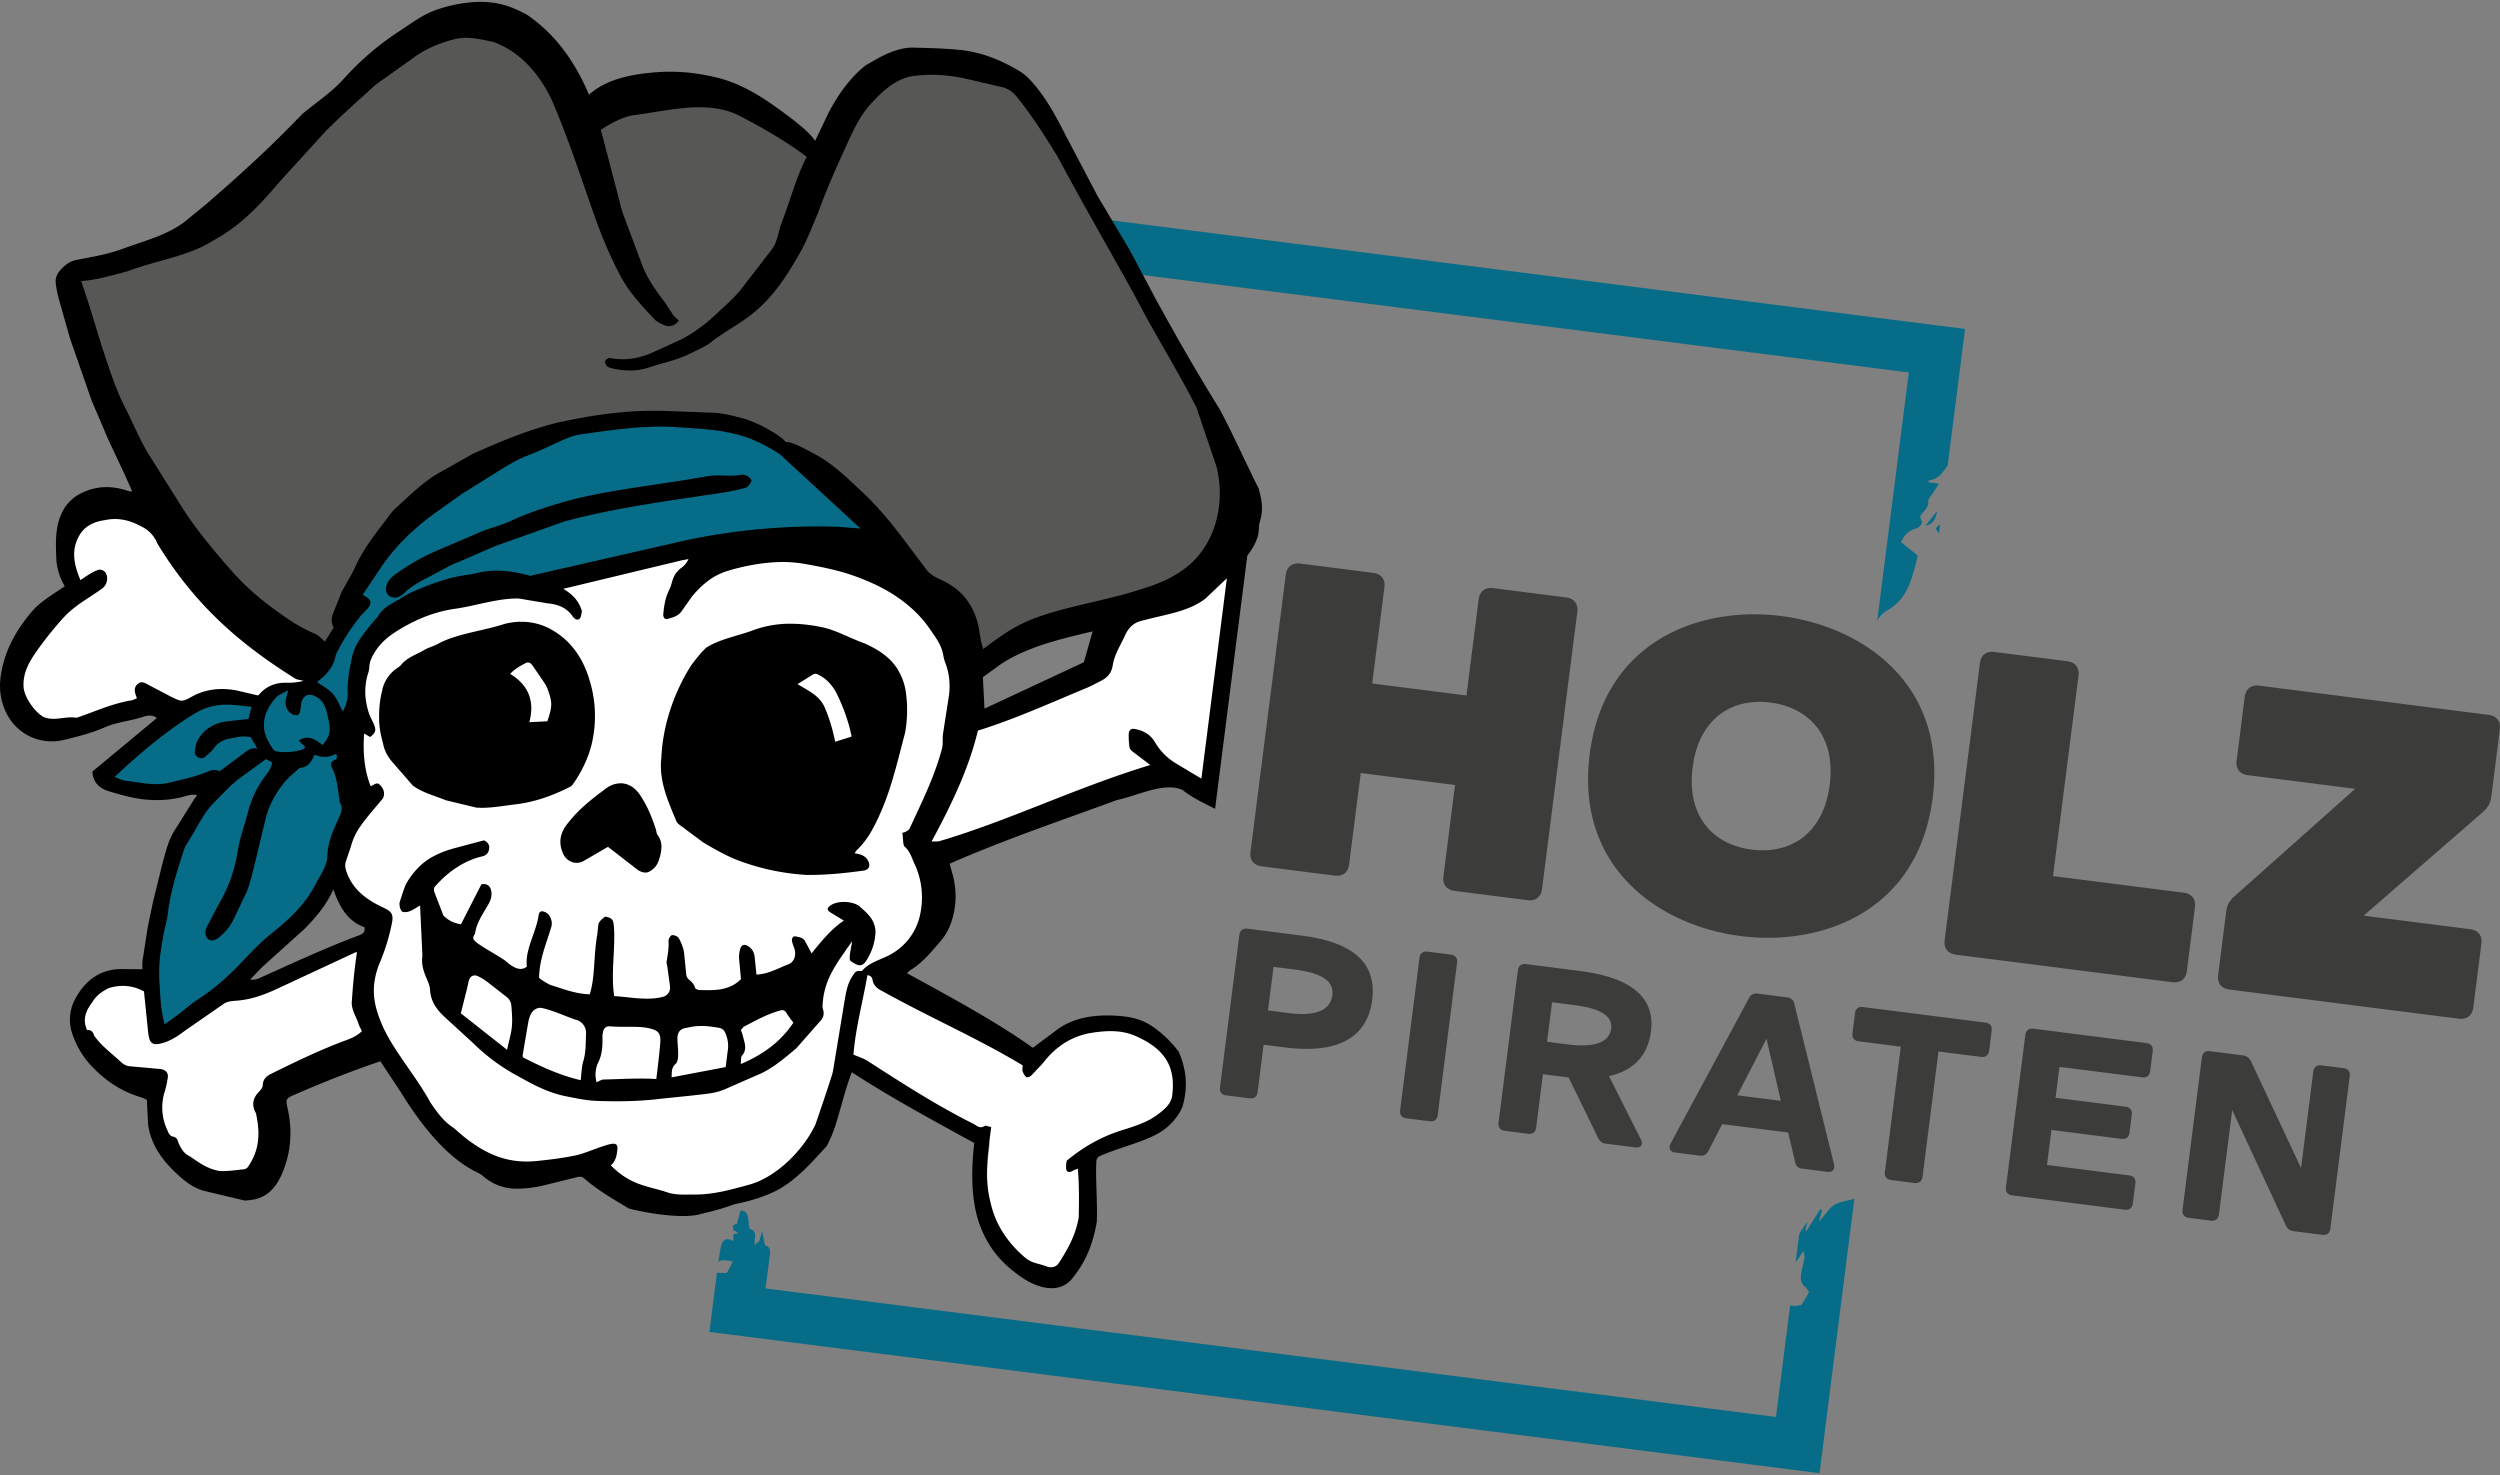
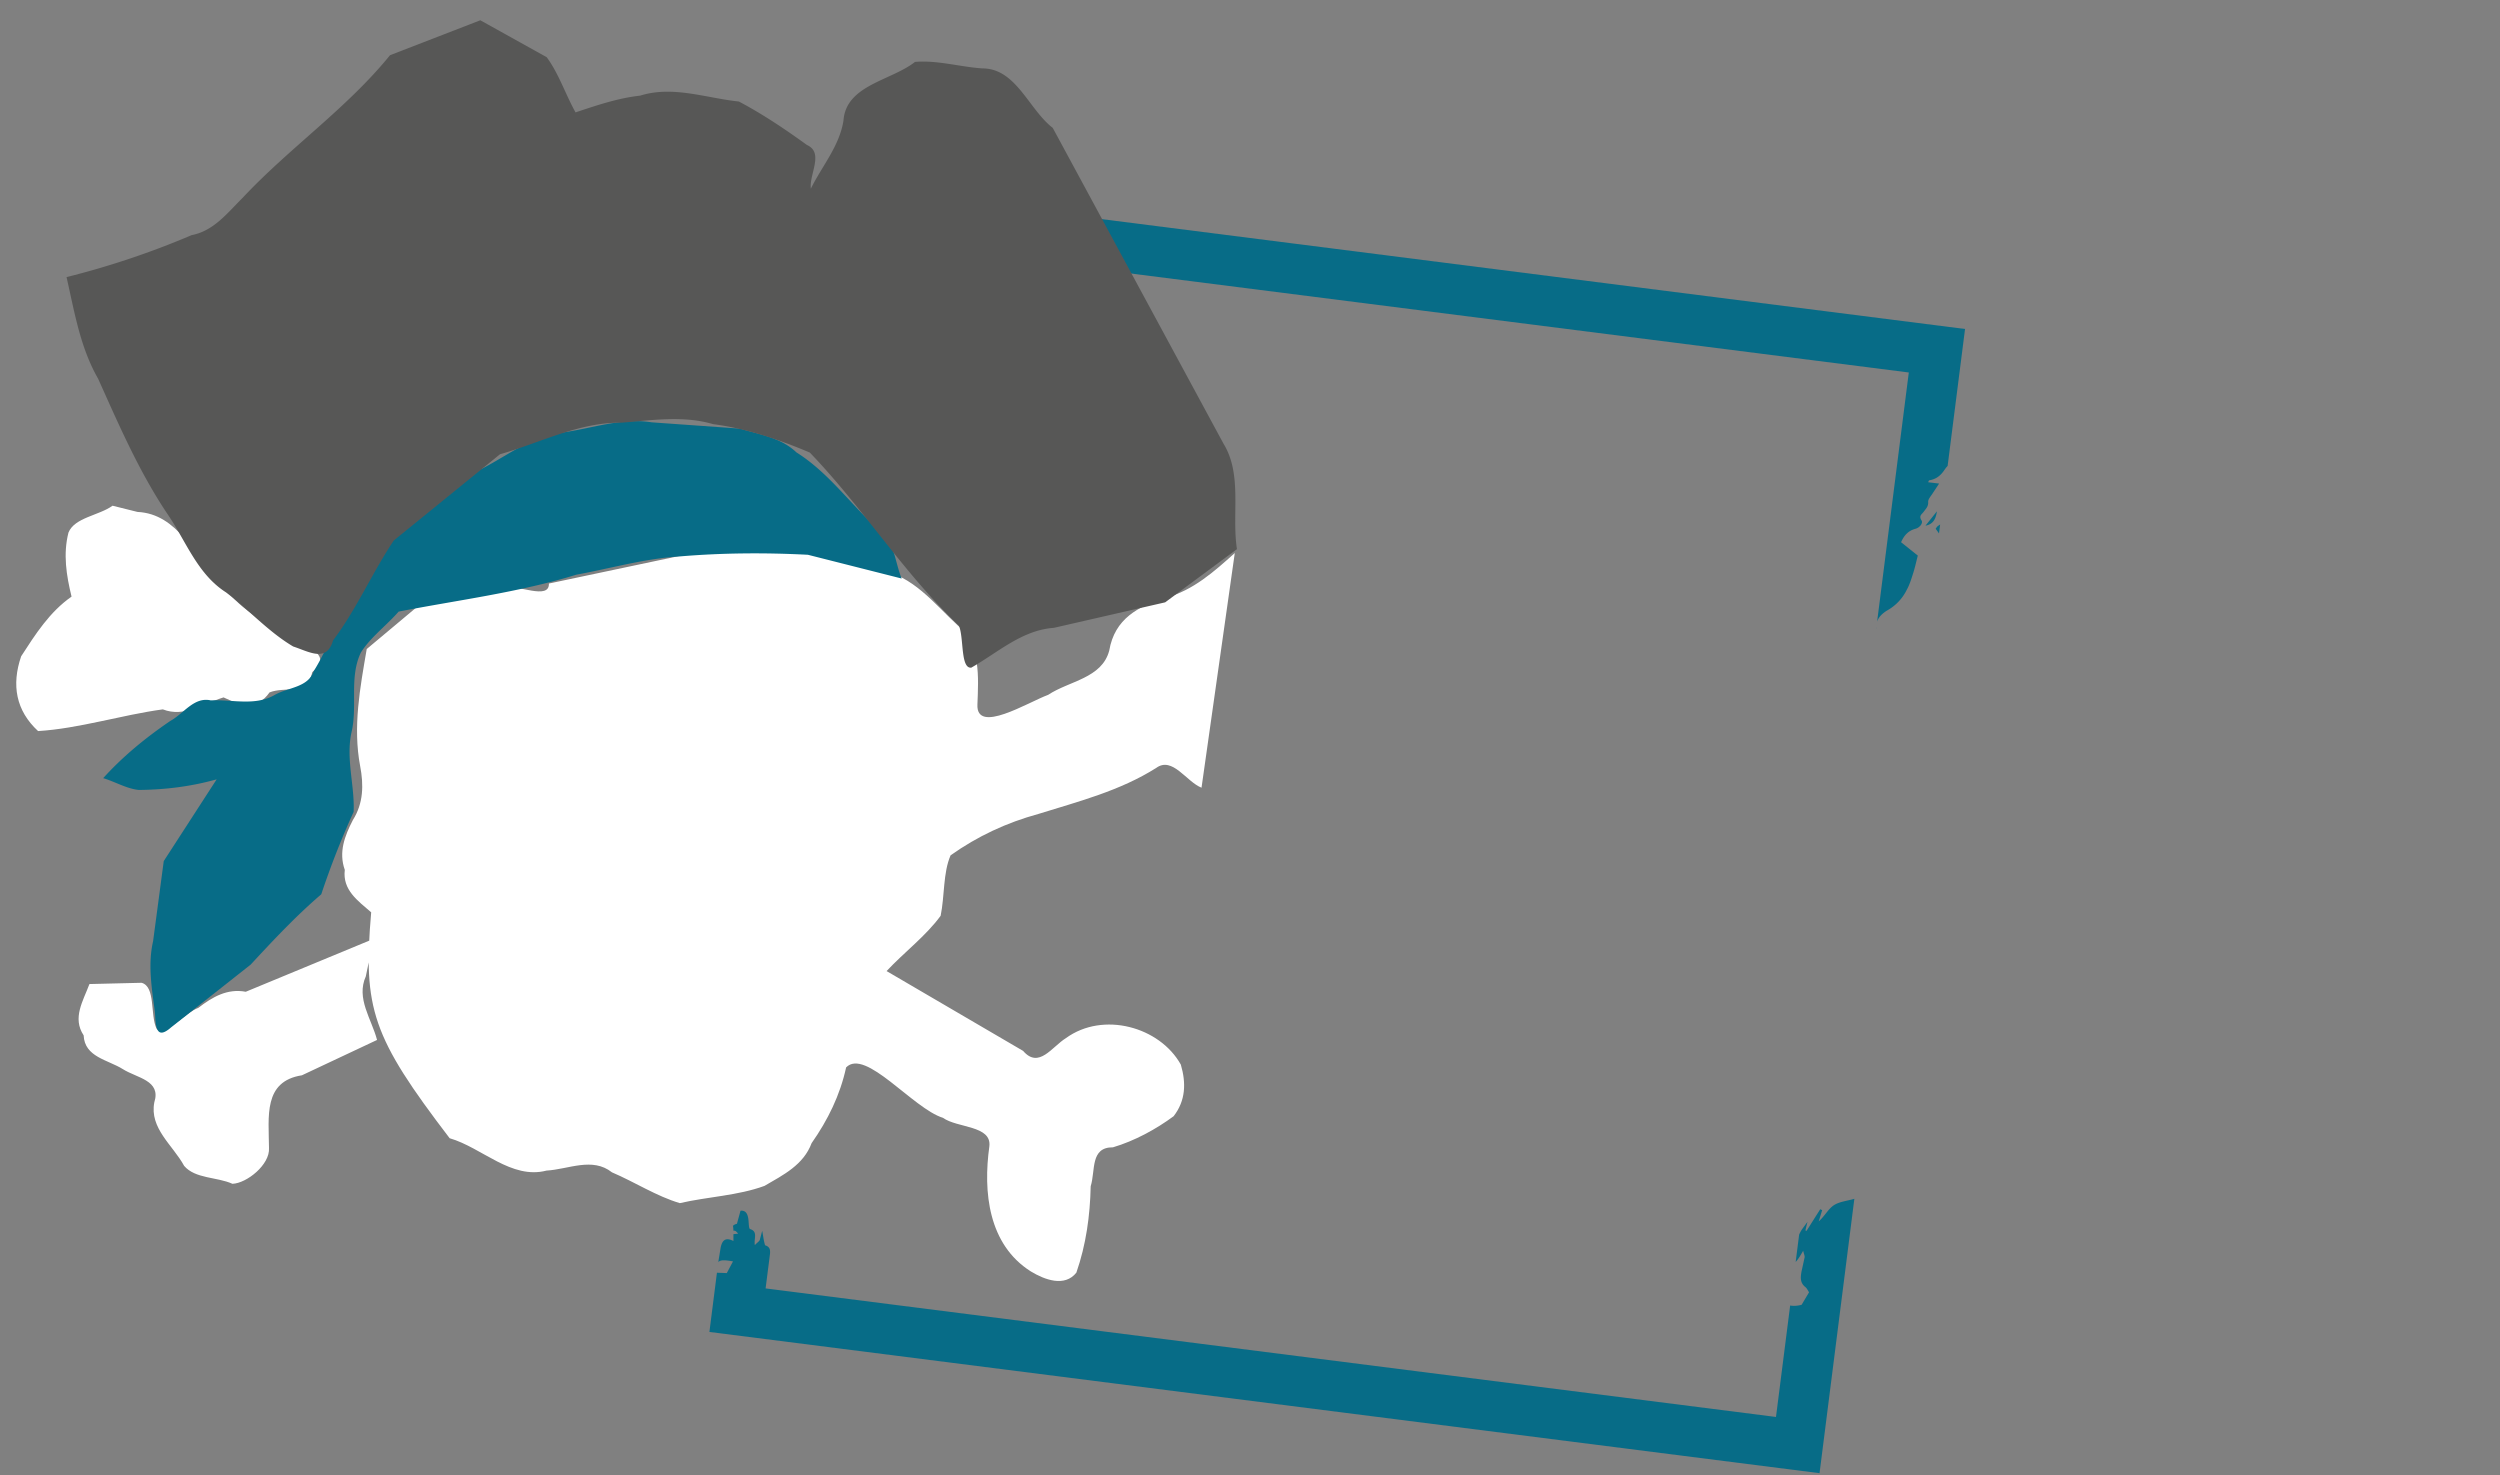
<svg xmlns="http://www.w3.org/2000/svg" viewBox="0 0 300 177">
  <rect x="0" y="0" width="300" height="177" fill="#808080" stroke="none" />
  <path d="m102.584 22.526 5.223 6.747 121.249 15.425-3.802 29.897c.189-.59.661-.994 1.168-1.319a5.707 5.707 0 0 0 2.396-2.513c.348-.624.556-1.334.775-2.018s.363-1.383.544-2.075l-2.007-1.603c.382-.877.907-1.395 1.731-1.614.506-.136.93-.68.726-.998-.367-.571.034-.733.253-1.039.249-.355.578-.624.54-1.179-.023-.348.355-.729.571-1.085l.741-1.123-1.312-.159c.057-.117.079-.219.113-.227.832-.136 1.38-.552 1.867-1.289a3.31 3.31 0 0 1 .355-.442l2.09-16.434zm129.848 38.832-1.376 1.723c.971-.174 1.251-.884 1.376-1.723zm.386 1.58-.215.144c-.174.106-.28.321-.321.367l.397.559zm-10.296 80.921c-.941.268-1.852.348-2.502.798s-1.073 1.3-1.769 1.905l.408-1.342-.231-.113-1.644 2.6-.136-.057.249-1.028-.684.937c-.121.197-.227.393-.317.597l-.416 3.281c.386-.412.673-.964.9-1.342.098.412.204.612.174.79l-.367 1.674c-.121.68-.212 1.361.45 1.882.197.155.302.42.45.631l-.892 1.504c-.51.132-.96.159-1.376.087l-1.701 13.372-121.246-15.425.522-4.097c.042-.476.042-.884-.586-1.081-.166-.548-.238-1.191-.344-1.735l-.287 1.085c-.06.174-.276.299-.597.627-.136-.797.404-1.618-.571-1.924-.166-.053-.147-.733-.197-1.126-.079-.677-.314-1.145-.952-1.07l-.427 1.565c-.227.053-.374.136-.476.246a4.22 4.22 0 0 1 .053.59c.181-.053.367.076.559.355l-.559.053v.824c-1.002-.518-1.368-.015-1.535.809l-.28 1.72c.253-.276.779-.261 1.765-.083l-.745 1.402-1.183-.042-.903 7.106 133.216 16.948zm2.646-68.623-.03.231c.019-.06.03-.121.026-.181" fill="#076c87" />
-   <path d="M155.691 67.616c-.786.023-1.289.514-1.402 1.376l-4.226 33.211c-.129.986.37 1.629 1.357 1.758l8.723 1.111c.986.125 1.625-.37 1.754-1.361l1.395-10.949 11.312 1.44-1.391 10.949c-.125.986.378 1.629 1.361 1.758l8.716 1.111c.986.125 1.633-.37 1.758-1.361l4.226-33.215c.125-.986-.378-1.629-1.361-1.754l-8.716-1.111c-.986-.125-1.633.37-1.758 1.357l-1.466 11.52-11.312-1.436 1.466-11.52c.129-.986-.37-1.629-1.357-1.758l-8.72-1.111a2.306 2.306 0 0 0-.355-.019zm54.392 6.104c-8.682.147-17.787 4.759-19.317 16.789-1.75 13.75 8.508 20.595 18.108 21.816 9.649 1.228 21.298-2.827 23.048-16.581s-8.512-20.591-18.165-21.82c-1.198-.151-2.43-.223-3.674-.204zm28.906 4.494c-.782.023-1.293.514-1.402 1.376l-4.226 33.215c-.125.986.374 1.633 1.357 1.758l25.951 3.3c.986.125 1.633-.374 1.758-1.361l.968-7.627c.125-.986-.378-1.629-1.361-1.754l-15.674-1.992 3.058-24.027c.125-.986-.374-1.633-1.357-1.758l-8.72-1.107a2.268 2.268 0 0 0-.351-.019zm31.779 4.044c-.782.023-1.289.514-1.402 1.376l-.971 7.631c-.125.986.374 1.629 1.357 1.754l12.87 1.64-14.51 12.919a2.721 2.721 0 0 0-.971 1.829l-.964 7.578c-.125.986.37 1.629 1.357 1.758l27.504 3.5c.986.125 1.633-.374 1.758-1.361l.971-7.627c.125-.986-.378-1.629-1.361-1.754l-12.767-1.621 14.347-12.469c.601-.556.873-1.047.971-1.829l1.024-8.043c.125-.986-.374-1.629-1.361-1.758l-27.504-3.5a2.268 2.268 0 0 0-.351-.019zm-60.043 1.973a10.016 10.016 0 0 1 1.708.076c4.724.601 7.873 4.059 7.132 9.872s-4.653 8.372-9.373 7.771c-4.672-.593-7.816-4.052-7.075-9.865.646-5.087 3.723-7.68 7.608-7.85zm-61.229 27.202c-.431.015-.707.283-.771.76l-2.328 18.286c-.068.544.208.9.748.968l2.801.355c.54.068.896-.204.968-.748l.722-5.688 2.513.321c5.401.688 9.85-.491 10.515-5.719.65-5.114-3.368-7.049-8.542-7.707l-6.433-.82a1.247 1.247 0 0 0-.197-.011zm21.615 2.752c-.431.015-.711.283-.771.76l-2.324 18.286c-.068.544.204.896.745.964l2.801.359c.544.068.896-.204.964-.748l2.324-18.286c.068-.544-.204-.9-.745-.968l-2.801-.355a1.247 1.247 0 0 0-.197-.011zm11.807 1.501c-.431.011-.711.283-.771.76l-2.324 18.286c-.068.544.204.896.748.964l2.801.359c.544.068.9-.204.968-.748l.813-6.403 3.084.393 3.545 7.276a1.16 1.16 0 0 0 .96.673l3.458.438c.688.087 1.028-.302.703-.956l-3.825-7.601c2.691-.586 4.634-2.2 5.038-5.371.609-4.774-3.572-6.611-8.572-7.245l-6.433-.82a1.64 1.64 0 0 0-.193-.011zm-30.093.336l2.513.321c2.604.333 4.8 1.077 4.547 3.077-.238 1.856-2.067 2.551-5.208 2.151l-2.517-.321zm57.926 3.198c-.393-.004-.677.166-.884.575l-9.389 17.42c-.302.571-.068 1.009.559 1.089l2.884.367c.484.06.854-.095 1.089-.559l1.655-3.216 7.914 1.005.832 3.53a.93.93 0 0 0 .884.809l2.975.378c.627.079.964-.283.813-.911l-4.755-19.215a.93.93 0 0 0-.884-.809l-3.515-.45a1.512 1.512 0 0 0-.178-.011zm-24.503 1.055l2.513.317c1.999.253 4.838.794 4.577 2.846-.212 1.659-2.037 2.298-5.178 1.897l-2.513-.321zm37.127.556c-.435.015-.711.283-.771.76l-.306 2.4c-.072.544.208.9.748.968l5.053.646-1.912 15.031c-.072.544.204.896.748.968l2.801.355c.544.072.9-.204.968-.748l1.912-15.031 5.114.65c.544.068.9-.204.968-.748l.306-2.4c.068-.544-.208-.9-.748-.968l-14.687-1.867a1.247 1.247 0 0 0-.197-.011zm20.436 2.6c-.431.015-.711.283-.771.76l-2.324 18.286c-.072.544.204.9.745.968l13.512 1.72c.544.068.9-.204.968-.748l.306-2.4c.072-.544-.204-.9-.748-.968l-9.857-1.255.533-4.199 8.402 1.07c.544.068.9-.208.968-.748l.272-2.143c.068-.54-.208-.9-.748-.968l-8.402-1.07.472-3.712 9.918 1.259c.54.068.896-.204.964-.745l.306-2.4c.068-.544-.204-.896-.745-.968l-13.576-1.727a1.64 1.64 0 0 0-.193-.011zm-31.832 1.221l1.723 7.45-5.227-.665zm53.02 1.474c-.431.015-.711.283-.771.76l-2.324 18.286c-.072.544.204.896.745.964l2.657.34c.544.072.896-.204.968-.748l1.591-12.514 6.429 13.826c.208.435.499.643.956.703l3.428.438c.544.068.9-.204.968-.748l2.324-18.286c.068-.544-.204-.896-.748-.968l-2.657-.336c-.544-.068-.9.204-.968.748l-1.47 11.573-6.01-12.813c-.212-.404-.499-.646-.956-.707l-3.972-.503a1.247 1.247 0 0 0-.197-.011z" fill="#3c3c3b" />
  <path d="m131.287 32.432.03-.231c-.045.094-.038.163-.03.231m.378.212.03-.231c-.045.094-.038.163-.03.231" fill="#02726b" />
  <path d="m13.507 60.685c-1.618 1.179-4.558 1.41-5.291 3.224-.658 2.585-.253 5.136.37 7.684-2.634 1.841-4.331 4.509-6.047 7.162-1.183 3.455-.624 6.52 2.03 8.973 4.917-.299 10.016-1.931 14.971-2.604 2.578 1.013 4.883-.703 7.287-1.436 2.045.979 4.021 1.553 5.514-.597 1.871-.756 4.532.397 5.133-2.426 2.551-2.173-.658-2.933-2.37-4.059-3.228-1.863-6.637-3.545-8.678-6.849-3.114-3.009-5.068-8.092-9.929-8.326zm73.475 4.879-21.113 4.46c.072 2.037-3.817.091-5.439.423-3.541.129-6.966 1.723-10.458 2.442l-5.964 4.993c-.801 4.656-1.678 9.339-.79 14.049.435 2.268.393 4.467-.873 6.474-.983 1.909-1.727 3.851-.971 5.983-.291 2.404 1.55 3.689 3.167 5.091-1.002 11.581.132 14.948 9.415 27.107 3.889 1.13 7.404 4.985 11.622 3.885 2.653-.155 5.507-1.652 7.854.208 2.725 1.16 5.375 2.884 8.149 3.696 3.352-.775 6.958-.892 10.16-2.071 2.272-1.323 4.672-2.51 5.65-5.125 1.95-2.774 3.421-5.764 4.142-9.09 2.313-2.366 8.024 4.94 11.626 6.051 1.705 1.232 5.851.9 5.564 3.409-.767 5.496-.125 11.796 4.974 15.02 1.686 1.024 4.078 1.901 5.465.147 1.168-3.364 1.644-6.83 1.72-10.367.59-1.886-.079-4.694 2.672-4.672 2.604-.771 5.167-2.169 7.283-3.734 1.451-1.878 1.508-3.98.862-6.191-2.54-4.551-9.336-6.418-13.788-3.179-1.678 1.036-3.25 3.727-5.136 1.535l-16.385-9.581c2.094-2.245 4.732-4.222 6.486-6.637.488-2.358.283-5.167 1.194-7.253 3.216-2.287 6.739-3.927 10.541-4.966 4.849-1.508 9.793-2.778 14.128-5.518 1.958-1.432 3.625 1.659 5.443 2.37l3.991-28.162c-2.487 2.238-4.982 4.464-8.281 5.371-3.303 1.013-6.138 2.521-6.784 6.338-.881 3.33-4.793 3.628-7.325 5.307-2.438.9-8.674 4.796-8.493 1.149.125-3.269.401-7.113-2.332-9.453-2.865-2.653-5.424-6.036-9.498-6.697-4.192-1.194-8.232-3.349-12.707-2.786l-5.768-.023zm-42.15 47.097-15.341 6.35c-2.222-.416-4.003.627-5.696 1.935-1.553.537-4.203 3.67-5.016 2.472-.775-1.606-.087-5.038-1.792-5.484l-6.255.151c-.763 2.045-2.079 4.074-.695 6.157.117 2.615 2.895 2.918 4.709 4.055 1.671 1.066 4.619 1.33 3.772 3.976-.605 3.122 2.222 5.14 3.579 7.631 1.327 1.561 3.95 1.315 5.794 2.151 1.723-.06 4.517-2.306 4.388-4.29-.03-3.798-.699-8.005 3.953-8.731l9.014-4.241c-.661-2.529-2.54-4.978-1.349-7.631z" fill="#fff" />
  <path d="M41.487 72.579c1.693-2.491 2.997-5.31 4.947-7.589 3.413-2.918 6.353-6.493 10.556-8.326 3.545-1.652 6.697-4.445 10.708-4.793 3.5-.51 6.951-1.754 10.515-1.191l10.602.756c2.366.714 4.898 1.077 6.754 2.85 3.855 2.415 6.497 6.236 9.846 9.26 1.939 1.342 1.95 3.863 2.786 5.877l-11.252-2.85c-5.125-.265-10.246-.234-15.364.197-4.199.246-8.289 1.436-12.42 2.192-6.958 2.147-14.196 3.039-21.328 4.43-1.459 1.678-3.379 3.069-4.543 4.932-1.417 3.009-.359 6.414-1.119 9.577-.688 3.156.404 6.388.261 9.525a99.895 99.895 0 0 0-3.885 9.891c-3.039 2.597-5.764 5.518-8.474 8.44l-9.532 7.518c-1.852 1.633-1.856-.181-1.954-1.818-.37-2.838-.869-5.677-.219-8.515l1.278-9.611L26 93.519c-3.05.858-6.165 1.247-9.332 1.274-1.478-.14-2.85-.99-4.286-1.414 2.385-2.638 5.118-4.864 8.051-6.864 1.606-.873 2.842-2.925 4.864-2.468 2.581-.125 5.337.714 7.691-.669 1.584-.9 3.98-.866 4.649-2.827 1.569-2.51 2.566-5.314 3.84-7.975z" fill="#076c87" />
  <path d="M7.985 33.252c.952 4.169 1.629 8.428 3.787 12.189 2.529 5.624 4.974 11.293 8.447 16.422 2.151 3.201 3.523 7.072 6.905 9.222 2.729 2.09 5.129 4.766 8.058 6.493 1.886.616 4.025 1.965 4.781-.722 2.823-3.746 4.706-8.137 7.291-11.996L60 54.509c4.842-1.368 9.46-3.851 14.593-3.787 3.674-.291 7.363-.884 10.972.174 4.006.522 7.96 1.863 11.615 3.413 6.353 6.599 11.241 14.457 17.893 20.78.605 1.429.17 5.189 1.485 5.027 3.205-1.822 6.066-4.498 9.903-4.774l13.357-3.061 8.617-6.384c-.65-4.161.673-8.931-1.614-12.654l-20.493-37.898c-2.88-2.215-4.388-7.14-8.436-7.136-2.687-.181-5.45-1.013-8.092-.779-2.861 2.253-8.281 2.767-8.583 7.038-.48 3.054-2.574 5.458-3.916 8.168-.215-1.72 1.606-4.313-.465-5.235-2.612-1.89-5.352-3.734-8.175-5.22-3.95-.412-7.911-1.935-11.845-.703-2.676.295-5.208 1.164-7.752 2.007-1.206-2.158-2.026-4.687-3.462-6.622l-7.964-4.43-10.836 4.192c-5.201 6.41-12.076 11.112-17.692 17.122-1.833 1.81-3.443 3.957-6.119 4.471A100.424 100.424 0 0 1 7.99 33.252z" fill="#575756" />
-   <path d="M57.706.219c-1.761.029-3.507.334-5.174.903-1.753.568-3.151 1.673-4.743 2.707-2.361 1.553-4.516 3.398-6.414 5.492-1.585 1.797-3.438 2.961-5.114 4.373-3.774 3.932-7.15 7.011-11.346 10.662l-2.786 2.283c-2.185 1.629-4.83 2.264-7.321 3.19-1.758.654-3.647.994-5.507 1.334-1.073.197-1.758.82-2.336 1.606a1.85 1.85 0 0 0-.28 1.183c.083.715.226 1.422.427 2.113l1.278 4.509 2.604 7.484 2.015 4.721 1.829 3.889 1.017 2.268c-.167.109-.313-.018-.48-.027-1.965-.654-3.859-.654-5.753.34-1.141.601-1.878 1.482-2.343 2.619-.654 1.599-.593 3.3-.529 4.982a7.07 7.07 0 0 0 1.028 3.504c-1.385.926-2.919 1.852-3.866 2.929-1.967 2.286-3.414 4.844-3.834 7.91-.208 1.516-.004 2.925.65 4.294 1.259 2.627 4.097 4.003 7.011 3.288 1.629-.397 3.281-.816 4.804-1.485 1.485-.654 3.084-.756 4.592-1.262.45-.151 1.085-.321 1.693.132l-7.741 6.425c.072 1.315.858 2.026 1.958 2.358 1.315.401 2.657.786 4.014.956 1.542.189 3.114.147 4.66-.219.597-.14 1.206-.438 1.943-.257l-.374.495-2.385 3.81c-.726 1.172-1.017 2.506-1.387 3.802l-1.164 4.724-.624 3.005-.62 4.006c-.049.34-.015.692-.019 1.039l-2.411-.015c-2.585-.045-4.43 1.334-5.628 3.53-.727 1.308-.858 2.864-.359 4.275a10.32 10.32 0 0 0 2.547 4.09c1.584 1.621 3.455 2.831 5.654 3.481.276.083.533.231.737.321l.144 2.967c.306 2.173 1.444 3.927 2.975 5.443 1.07 1.062 2.211 2.071 3.689 2.495l4.8 1.145c.253.057.54-.004.805-.034 2.294-.238 3.36-1.912 4.052-3.78.869-2.351.971-4.815.404-7.287-.234-1.028-.151-1.153.828-1.561 3.339-1.463 7.047-2.925 10.318-4.018l2.449 3.696c2.23 3.643 5.265 7.56 8.671 9.381.427.215.881.416 1.236.726 1.119.974 2.557 1.502 4.04 1.485.991-.012 1.979-.124 2.948-.333l4.086-1.009c.348-.087.677-.189 1.017.095 1.627 1.437 3.5 2.493 5.348 3.609.178.106 6.104 1.493 8.761.643 1.404-.317 2.684-.679 3.931-1.141 2.146-.424 4.494-1.156 6.108-2.272 1.975-1.354 3.311-2.909 4.967-4.709.383-.717.705-1.464.964-2.234.709-2.169 1.241-4.551 2.048-6.626 4.63 3.02 9.842 5.836 14.691 8.489-.355 3.184-.398 6.382.465 9.252.748 2.34 2.037 4.339 3.957 5.911 1.175.96 2.411 1.829 3.904 2.154 1.221.268 2.419.072 3.311-.911 1.799-2.129 2.619-4.365 3.069-6.932.105-2.532-.181-5.037-.046-7.351.011-.185.189-.454.359-.529 2.217-.986 4.747-1.553 6.724-2.566 1.413-.7 2.546-1.859 3.213-3.288.754-2.461.473-4.641-.427-6.701-.915-1.202-1.988-2.249-3.25-3.092-1.217-.816-2.638-1.111-4.021-1.202-2.506-.166-5.008.061-7.177 1.557l-3.046 2.275c-4.581-3.25-10.035-6.168-15.111-8.95.178-.163.291-.299.435-.382 1.466-.888 2.517-2.215 3.613-3.481a6.69 6.69 0 0 0 1.183-2.007c.714-1.928.786-3.916.268-5.915l-.374-1.349c6.617-2.919 14.074-5.426 20.047-7.635 2.585-.553 5.704-2.206 7.892-1.224 1.225.971 2.702 1.655 3.912 2.268l.325-2.547 3.541-27.829c.801-1.096 1.353-1.965 1.406-3.443a1.06 1.06 0 0 1 .03-.359c.521-1.699.364-2.601-.072-4.263-1.702-3.378-3.027-6.439-4.675-9.502-2.871-4.637-4.979-8.335-7.589-13.069l-3.213-6.044-3.863-6.493-4.025-7.661c-.968-1.909-1.999-3.78-3.345-5.443-.578-.714-1.247-1.429-2.022-1.89-2.29-1.364-4.74-2.351-7.438-2.551-1.817-.18-3.642-.202-5.465-.257-2.06.072-3.776 1.123-5.496 2.117-1.95 1.504-3.439 3.725-4.437 5.624l-1.652 3.451c-.701-1.004-1.763-1.812-2.725-2.593-2.687-2.022-5.382-3.995-8.727-4.913-3.731-.925-6.427-.972-9.887-.465-2.117.363-4.135.956-5.802 2.438-1.677-4.005-4.109-7.335-7.439-9.593C61.267.683 59.745.259 57.706.219zm1.512 4.819c3.362 1.21 5.681 4.116 7.026 7.033 1.867 4.339 3.33 8.788 4.774 12.93.975 2.812 2.071 5.564 3.485 8.198 1.043 1.943 2.517 3.489 3.98 5.065.348.374.877.627 1.372.805.631.223 1.353-.129 1.587-.627-.231-.219-.495-.404-.673-.654l-1.013-1.561c-1.085-1.376-2.075-2.804-2.706-4.449l-2.37-6.335-2.581-9.876c1.191-.752 2.408-1.44 3.753-1.716 4.082-.51 8.674-1.822 12.454-.163 3.135 1.565 6.088 3.33 8.501 5.129-1.055 2.018-1.754 4.415-2.438 6.342l-.76 2.12c-.253.93-.423 1.894-1.013 2.684l-3.802 4.921c-.824.983-1.81 1.829-2.748 2.714-1.312 1.243-2.744 2.336-4.358 3.16l-3.269 1.493c-1.565.714-3.19 1.028-4.91.767-.147-.023-.317-.091-.438-.045-.178.068-.401.193-.454.348s.049.393.155.54.283.231.45.276c1.546.412 3.126.461 4.63-.034 1.531-.503 2.925-.779 4.411-1.417.518-.223 2.51-1.194 2.823-1.444 1.678-1.353 3.625-2.306 5.307-3.674 2.468-2.007 4.124-4.604 5.639-7.298.866-1.538 1.485-3.22 2.181-4.853 1.092-3.061 2.581-6.263 3.806-8.943.741-1.618 1.595-3.175 2.884-4.437 1.276-1.385 2.854-2.619 4.517-2.887 2.166-.329 4.324-.174 6.452.287l4.12.964c.78.124 1.484.537 1.973 1.157 1.851 2.263 3.391 4.721 4.925 7.2 3.249 6.083 6.048 10.844 9.393 16.921 2.273 4.402 5.178 9.009 7.302 13.258l2.4 7.075c1.06 4.288-.079 8.855-3.043 11.581-1.75 1.568-3.761 2.438-5.926 3.08-4.801 1.623-10.973 2.292-14.963 4.476-1.455.767-2.752 1.761-4.071 2.736-.295-.884-.401-1.822-.563-2.736-.556-2.438-1.863-4.282-4.158-5.409-.76-.374-1.584-.669-2.124-1.436l-2.982-3.95c-1.421-1.863-2.918-3.651-4.638-5.265-1.402-1.319-2.778-2.661-4.362-3.761-.688-.476-1.436-.873-2.181-1.262-.661-.348-1.33-.711-2.041-.926a2.38 2.38 0 0 0-.68-.11c-.333-.609-2.699-1.878-3.099-2.056-.684-.299-1.376-.612-2.094-.797-1.07-.276-2.158-.559-3.254-.643l-6.104-.227c-4.766-.129-8.731.533-12.911 1.432-3.632.918-6.883 2.309-10.035 3.708l-3.447 1.954c-2.215 1.111-3.919 2.857-5.722 4.475-.639.574-1.123 1.327-1.655 2.018-1.266 1.644-2.495 3.311-3.345 5.22-.208.465-.461.911-.707 1.353l-.847 1.478-1.002 2.51c-.272.62-.348 1.206.015 1.841l-1.055 1.689c-.442-.359-.763-.756-1.175-.922a19.69 19.69 0 0 1-3.666-2.067c-2.26-1.557-4.358-3.25-6.187-5.307-2.12-2.385-4.165-4.827-5.923-7.491l-4.362-6.947c-1.017-1.765-1.81-3.659-2.729-5.48-1.16-2.287-1.897-4.736-2.714-7.151l-1.587-5.17-.911-2.725c1.903-.121 3.71-.7 5.545-1.164 3.44-1.301 7.25-1.803 10.141-3.599 3.707-2.029 5.688-4.327 8.493-7.551l5.22-5.726c1.975-1.958 3.811-3.577 5.93-5.515l4.335-3.077C50.86 5.959 52.5 5.267 54.246 4.78c1.771-.503 3.188-.112 4.972.258zm21.245 46.176c3.341.238 6.592.257 9.74 1.489 1.169.494 2.292 1.09 3.356 1.78l9.71 8.946-2.763-.219a77.03 77.03 0 0 0-17.919 1.561l-18.955 4.324-1.02-.253c-1.387-.317-2.793-.45-4.207-.295-.801.087-1.584.34-2.385.442-2.23.287-4.301 1.085-6.342 1.95-.794.336-1.516.847-2.279 1.262-.82.45-1.591.945-2.064 1.795-.807.9-1.602 1.897-2.215 2.812a6.16 6.16 0 0 0-.835 1.878c-.326 1.481-.577 2.802-.582 4.184.121.903-.151 1.697-.556 2.506-.412-.748-.695-1.538-1.209-2.12s-1.251-.945-1.901-1.414c1.077-.824 1.969-1.727 2.219-3.092a1.36 1.36 0 0 1 .129-.336c.786-1.633 1.784-3.133 2.922-4.539.265-.325.609-.586.862-.918.461-.609.359-1.002-.302-1.383l-.355-.2 2.298-3.421c1.75-2.559 3.972-4.645 6.478-6.448l3.148-2.241 3.825-2.389c1.346-.847 2.684-1.697 4.184-2.264 1.232-.469 2.423-1.055 3.628-1.595.903-.404 1.799-.813 2.808-.918 3.715-.522 7.015-1.009 10.583-.884zm8.651 5.741c-.03 0-.057 0-.083.008-1.387.291-2.797-.057-4.192.189-5.714 1.047-12.215 1.64-17.345 3.123-2.094.62-4.176 1.285-6.165 2.222-1.134.533-2.385.816-3.553 1.289l-4.947 2.12a27.06 27.06 0 0 0-5.322 2.963c-.548.386-1.024.843-1.164 1.546-.129.65.204 1.172.816 1.274l-.011.004c.42.072.816-.026 1.376-.548.873-.813 1.875-1.391 2.933-1.909l2.529-1.349c.563-.283 1.157-.499 1.731-.748l3.795-1.644 8.236-2.925c6.047-1.645 12.758-2.502 18.755-3.421 1.007-.148 2.004-.356 2.986-.624.276-.079.529-.465.665-.767.106-.234-.393-.669-.771-.748-.087-.019-.181-.049-.268-.053zM17.033 63.21c.842.418 1.5 1.133 1.848 2.007 4.339 7.143 9.623 11.898 16.555 16.218.249.136.559.155.998.268-.68.177-1.381.252-2.083.223-1.145-.026-2.256.34-3.092 1.232l-.283.299-2.566-.601c-1.848-.344-3.64-.208-5.329.711-1.24.677-1.255.673-2.563.034l-2.789-1.463c-.389-.215-.748-.412-1.157-.102s-.465.745-.329 1.217c.083.287.072.166.178.559-.299.098-.563.253-.835.261-2.189.404-3.973 1.214-6.134 1.973-.113.038-.242.087-.355.072-1.24-.181-2.426.389-3.651 0-.99-.31-2.566-2.34-2.623-3.753-.064-1.633.669-2.922 1.523-4.146a41.31 41.31 0 0 1 3.194-4.014c1.481-1.635 3.195-2.457 4.781-3.629.578-.472.722-1.368.28-1.95-.207-.2-.494-.294-.779-.257-.807.276-1.434.764-2.17 1.24-.797-1.894-1.172-3.696-.042-5.496.673-1.07 1.754-1.519 2.956-1.693 1.618-.355 3.043.011 4.467.79zm65.565 3.882l.011.019c-.18.393-.454.735-.797.998a2.76 2.76 0 0 0-1.039 1.323c-.163.446-.253.926-.465 1.346-.472.93-.627 1.928-.714 2.944-.03.355.197.643.506.556.624-.181 1.278-.336 1.686-.926l1.251-1.765c1.145-1.391 2.472-2.525 4.248-3.069 1.965-.601 3.969-.975 6.013-1.066a15.46 15.46 0 0 1 3.409.242c1.977.359 3.953.748 5.858 1.436 1.871.677 3.655 1.497 5.284 2.646 1.459 1.028 2.748 2.249 3.746 3.723.597.881 1.285 1.739 1.531 2.823.091.408.159.832.31 1.217.491 1.262.605 2.57.446 3.889l-.714 4.585c-.091.62.023 1.278-.14 1.871-.896 3.352-2.438 6.429-3.885 9.566-.076.155-.283.257-.45.352-.14.079-.31.106-.401.136l.102 1.194c.023.166.061.382.178.48.627.54.828 1.304 1.153 2.011.861 1.824 1.12 3.874.741 5.855a7.07 7.07 0 0 1-3.182 4.804c-1.228.832-2.801 1.036-3.825 2.2-.045.053-.178.057-.261.042-.544-.083-.718.333-.945.68-.575.877-.726 1.894-.903 2.884l-1.395 8.455c-.098.597-2.022 6.138-2.086 6.365-1.461 3.104-4.655 6.301-7.873 7.226-2.162.593-4.331 1.225-6.603 1.209-1.107-.008-2.234.102-3.315-.261-2.444-.807-4.361-.808-6.784-3.235.612-.529.726-1.24.79-1.931.053-.556-.17-.733-.699-.65-.431.072-.847.219-1.259.359-1.051.352-2.075.82-3.152 1.043-1.493.314-3.02.491-4.539.65-3.758.389-6.698-.966-9.944-3.935-1.243-.775-2.06-1.931-2.85-3.095-1.761-3.27-4.759-6.582-5.968-9.743-1.005-2.462-1.062-4.364-.246-6.664.708-1.625 1.243-3.32 1.595-5.057.223-1.111-.004-1.44-1.058-1.931-1.958-.915-3.628-2.113-4.384-4.282-.159-.457-.219-.854-.057-1.3l.578-1.705c.247-.931.668-1.807 1.24-2.581.763-1.085 1.663-2.064 2.502-3.092.34-.386.325-1.051-.057-1.527-.408-.499-.525-.506-1.191-.098-.034.023-.106-.019-.147-.026-.752-2.003-.907-4.067-.752-6.263l.733.423c.688-.559.748-.832.382-1.655-.193-.435-.435-.85-.574-1.3-.495-1.591-.563-3.19-.03-4.796.083-.253.098-.533.125-.801.06-.616.336-1.134.658-1.655.68-1.104 1.618-1.878 2.714-2.559 2.204-1.364 4.528-2.321 7.109-2.653 2.411-.37 5-1.251 7.438-1.202l3.462.578c1.232.125 2.275.503 3.001 1.557.204.295.525.54.824.299.2-.166.219-.567.283-.873.023-.102-.053-.231-.091-.34-.389-1.111-1.194-1.822-2.135-2.385l14.155-3.405zm64.623 2.302h.004l-3.058 24.038-3.043-1.818a7.22 7.22 0 0 1-2.517-2.532c-.556-.971-1.421-1.425-2.468-1.61-.397-.072-.665.129-.692.612-.016.535.017 1.07.098 1.599.023.174.189.363.34.484l2.151 1.633c-9.144 2.787-16.944 6.677-25.32 9.142-.223.061-.472.023-.926.034 2.381-4.403 4.456-8.716 5.56-13.304 4.457-1.385 8.726-3.331 13.036-5.117.578-.246 1.134-.548 1.697-.832.79-.397 1.3-.934 1.448-1.897.197-1.285.934-2.392 1.47-3.568.469-1.028 1.096-1.603 2.268-1.829 2.695-.734 5.351-1.025 7.397-2.608zM62.4 74.609c-.622.021-1.24.107-1.844.257-2.566.843-5.821 1.194-7.979 2.385-.518.295-1.123.431-1.637.733-.971.571-2.101.903-2.842 1.837-.129.163-.321.276-.495.393-.927.639-1.56 1.621-1.761 2.729-.291 1.183-.367 2.268-.344 3.417 0 .963.232 1.989.462 2.824.159.915.597 1.674 1.206 2.358l2.358 2.71c1.118.851 2.663 1.244 3.999 1.784l3.644.877c1.599.11 3.13-.208 4.679-.389 2.294-.268 4.415-1.024 6.456-2.052.132-.068.287-.14.367-.257 1.089-1.474 1.924-3.269 2.324-4.887a14.55 14.55 0 0 0-.204-7.567c-.741-2.574-2.109-4.755-4.513-6.149a7.18 7.18 0 0 0-3.874-.994zm32.554.238a12.89 12.89 0 0 0-4.853.884c-1.939.673-3.734.983-5.341 1.981-.654.601-1.206 1.327-1.754 2.033-2.181 3.375-3.489 7.442-3.64 11.157-.348 2.831.881 5.405 1.799 7.65.099.185.244.343.42.457l2.789 2.075c1.383.82 2.808 1.637 4.305 2.2a27.93 27.93 0 0 0 8.073 1.705c2.283.03 4.596-.2 6.936-.525.627-.129.775-.605.484-1.172-.321-.627-.926-.782-1.614-.9.106-.163.151-.272.231-.344a10.14 10.14 0 0 0 1.878-2.483c2.067-3.764 2.857-7.559 3.942-11.622.3-1.659.324-3.356.072-5.023-.135-.856-.429-1.678-.866-2.426-.884-1.576-2.362-2.495-3.946-3.239-1.746-.612-3.421-1.584-5.095-1.962-1.278-.272-2.547-.435-3.814-.442zm36.159.915h.004l-1.051 3.708-11.928 5.567-.193-3.78 2.204-1.591c3.323-2.162 7.453-3.054 10.964-3.904zm-67.761 3.73c.227 0 .412.174.54.348l1.512 2.219c.204.325.34.699.461 1.066.42 1.243.382 1.799-.185 3.428l-2.158.113c.661-2.506-.076-4.445-2.298-5.798.574-.631 1.236-.971 1.886-1.312a.49.49 0 0 1 .238-.06zm34.436 1.364c.242-.023.454.129.665.246.782.431 1.361 1.104 1.807 1.844.877 1.712 1.565 3.572 1.935 5.446l-1.981.62c-.262-1.402-.675-2.772-1.232-4.086-.635-1.463-1.943-2.015-3.277-2.827l1.833-1.153a.59.59 0 0 1 .249-.091zM34.59 82.825l-.004.004-.28 1.089c-.166.782.193 1.55.828 1.81.567.231.832.068.911-.544l.129-.892c.219-.903.907-1.134 1.716-.711.911.48 1.209 1.304 1.395 2.192s.495 1.761.091 2.649c-.155.336-.404.627-.639.986-.9-.65-1.72-1.293-2.899-.537l.828.794c-.185.136-.291.257-.42.295a7.03 7.03 0 0 1-3.031.219.83.83 0 0 1-.499-.352c-.506-.782-.975-1.572-1.036-2.555-.091-1.44.559-2.57 1.451-3.572.314-.355.843-.518 1.459-.877zm-4.411 1.996l-.37 1.466-2.241.234c-1.689.159-3.065.85-3.885 2.385-.204.378-.246.858-.299 1.3-.038.314.136.548.457.699s.578.102.82-.125c.329-.306.707-.578.96-.941a2.87 2.87 0 0 1 1.92-1.202c.854-.17 1.697-.397 2.566-.151l.771 1.353c-.684-.14-1.104.147-1.535.488l-2.997 2.238c-.525-.325-1.081-.113-1.648.121-1.391.567-2.854.854-4.301 1.217-1.837.461-3.579-.023-5.356-.215-.367-.038-.718-.242-1.293-.446 3.084-2.906 6.233-5.538 9.551-7.582 2.472-1.482 4.358-1.13 6.879-.839zm10.175 5.609c.068.34.174.65-.151.756-.624.197-.525.665-.34 1.013.593 1.13.631 2.374.854 3.579.038.208.019.446.113.616.355.639.106 1.168-.17 1.765-.669 1.44-1.33 2.884-1.376 4.536-.038 1.312-.881 2.343-1.448 3.462-1.232 2.415-3.16 4.18-5.246 5.851-1.353 1.085-2.559 2.366-3.757 3.628-1.584 1.667-3.296 3.152-5.231 4.388-.729.465-1.368 1.073-2.06 1.603l-1.78 1.296c-.51-1.758-.518-3.436-.631-5.102-.17-2.585.336-5.087.918-7.582.049-.204.064-.416.091-.624.317-2.646 1.13-5.163 1.95-7.68.102-.31.276-.601.454-.877 1.051-1.606 1.803-3.432 3.179-4.793 1.123-1.111 2.162-2.324 3.504-3.213l2.672-1.954.748.367c-.06.605-.363 1.081-.714 1.527-1.111 1.41-1.818 3.012-2.249 4.747l-.854 2.914c-.219.866-.336 1.758-.529 2.634a16.82 16.82 0 0 1-1.901 4.94l-1.557 2.948c-.147.302-.253.722-.163 1.024.2.692.816.835 1.44.404.784-.57 1.421-1.317 1.86-2.181l1.663-3.489c.45-1.202.726-2.468 1.036-3.719l1.266-5.257c.451-1.529 1.219-2.945 2.253-4.158.525-.605 1.168-1.111 1.758-1.659 1.036-.008 1.432-.786 1.799-1.591.9.401 1.739.363 2.6-.113zm34.164 3.564l.004.004a2.87 2.87 0 0 0-1.765.593c-1.784 1.315-3.307 2.521-4.558 4.127-.934 1.096-1.24 2.283-.654 3.662.42.983 1.47 1.451 2.426.975l2.986-1.735 3.625 2.808c.779.435 1.209.367 1.852-.204.45-.397.627-.934.775-1.493.231-.892.295-1.742-.302-2.54-.136-.178-.132-.454-.208-.684-.469-1.463-1.058-2.876-1.92-4.146-.597-.877-1.406-1.346-2.26-1.368zm-16.441 6.841v.008l-3.458.918c-1.739.469-3.356 1.175-4.592 2.529a9.26 9.26 0 0 0-1.308 1.803c-.328.736-.495 1.424-.741 2.098-.117.401.053 1.07.34 1.236.838.163 1.473-.45 2.094-.763l.276 6.04c-.132.926.091 1.716.431 2.529.208.495.454 1.013.484 1.535.079 1.436.847 2.445 1.844 3.353l3.375 3.095a23.28 23.28 0 0 0 5.114 3.802l1.183.65c1.504.824 3.065 1.538 4.747 1.875 1.221.242 2.442.514 3.712.563 2.619.098 5.223.06 7.824-.268l3.674-.378c1.33-.174 2.695-.208 3.953-.767l3.772-1.655c1.822-.726 3.258-1.996 4.732-3.22l2.967-3.368c.314-.341.419-.825.276-1.266-.053-.193-.091-.408-.064-.605.17-3.148 1.744-5.022 3.523-7.608.076.072-.499 2.109-.163 2.347 1.183.839 1.569.646 2.215-.616a6.69 6.69 0 0 0 .775-2.933c-.094-1.459-.952-2.147-1.901-2.993-.816-.669-2.631-.726-3.481-.136-.472.329-.476.571-.004.866l1.587.968c-1.546 1.024-2.842 2.646-3.87 3.931l-.692-1.293-.087-.159c-.242-.461-.733-.491-1.145-.586-.314-.068-.476.246-.431.544s.166.578.268.858c.283.775.034 1.671-.699 1.946-1.221.461-2.37 1.168-3.833 1.24l-.204-2.022c-.049-.609-.291-1.104-.828-1.414-.404-.234-.729-.166-.881.261a3.29 3.29 0 0 0-.174 1.232l.231 2.487c-1.432 1.421-3.224 1.349-5 1.304-.181-.004-.484-.144-.518-.276-.125-.484-.465-.752-.805-1.051-.136-.121-.223-.355-.246-.544l-.268-2.688a5.29 5.29 0 0 0-.627-1.659c-.125-.219-.552-.401-.809-.367-.178.023-.438.457-.423.692.057.85-.094 1.667-.231 2.495-.026.166.053.348.079.522l.336 2.472c.034.488-.163.896-.673 1.168-1.928.575-4.09.076-6.028-.034-.423-2.668.151-5.613-.03-8.258-.064-.85-.163-1.134-1.077-1.285-.45.423-.412.276-.752.782-.113.389-.113 1.217-.223 1.655-.397 2.547-.215 4.849-.85 6.89-1.72-.049-3.164-.646-4.74-1.126-.212-.102-1.334-.718-1.346-.896.067-2.19.761-3.749 1.428-5.93.221-.609.059-1.29-.412-1.735-.198-.164-.442-.263-.699-.283a.49.49 0 0 0-.344.325c-.257 2.124-1.705 4.282-1.432 6.319-.979.775-2.041-.257-2.695-.779-1.14-.768-2.519-1.471-3.329-2.101-.257-.246-.65-.423-.204-1.066.167-1.177.812-2.19 1.368-3.118.329-.544.654-1.085.612-1.758-.053-.839-.514-1.191-1.213-1.051l-2.449 4.792c-.918-.152-1.537-.469-2.112-1.054l-1.07-2.774c-.129-.348-.072-.624.234-.877 1.562-1.78 3.573-2.989 5.423-3.421.48-.106.794-.329.896-.866s-.147-.847-.612-1.081zm-18.078 5.889c.714 2.003 1.633 3.787 3.73 4.539.129.605-.204.809-.627.971-4.098 1.533-8.066 3.385-12.054 5.178-.322.141-.677.186-1.024.129l1.421-1.478 5.068-4.57c1.368-1.376 2.649-2.869 3.485-4.766zm2.736 7.544l.094.008.004.008c-.302 1.975-.487 3.955-.62 5.946-.049.971.537 1.758.813 2.638.091.283.249.544.397.866-.465.499-1.066.763-1.671 1.013-3.205 1.161-6.252 2.647-9.302 4.154-.529.272-.903.658-.922 1.334-.008.253-.227.54-.423.741-.714.726-.937 1.523-.472 2.464.038.079.098.163.102.249.514 2.423.369 4.371-.968 6.312-.064.155-.325.291-.506.314-.956.098-1.916.242-2.869.208-1.498-.218-2.569-1.068-3.678-1.803-.711-.31-1.149-1.123-1.414-1.92a.68.68 0 0 0-.454-.386c-.491-.068-.612-.435-.763-.79a6.35 6.35 0 0 1-.302-4.679 11.87 11.87 0 0 0 .359-1.655c.079-.643-.374-.99-1.055-1.024l-3.591-.321c-.306-.038-.643-.212-.881-.416-1.115-1.045-2.487-2.044-3.307-3.25-.14-.45-.382-.733-.854-.669-.605-1.33-.11-2.385.654-3.387.469-.804 1.25-1.307 1.943-1.655 1.421-.412 2.793-.378 4.229.404l.454 4.456c.045.416.072.847.197 1.24.189.593.601.714 1.209.59 1.179-.242 2.124-.869 3.069-1.584l4.702-3.258c.42-.268 1.024-.299 1.55-.34 1.829-.144 3.489-.794 5.129-1.576l9.063-4.218c.026-.011.053-.011.083-.011zm61.35 2.763a.61.61 0 0 1 .62.567c.117.699.605 1.047 1.202 1.353 6.145 3.398 11.263 5.558 16.816 8.893-.008.261-.076.514-.004.722.087.261.246.544.457.699.098.072.446-.079.597-.219l1.349-1.436c1.531-1.984 3.421-3.292 5.968-3.685 1.776-.272 3.507-.329 5.144.382 3.576 1.55 4.861 3.7 4.433 7.136-.129 1.036-.915 1.659-1.682 2.253-1.24.956-2.71 1.414-4.173 1.875-2.714.824-4.813 2.085-6.8 3.707-.072.272-.129.907-.034 1.13.147.348.488.238.775.079.178-.098.374-.159.59-.249.166 1.984.144 3.912.106 5.847-.369 2.127-1.271 3.729-2.358 5.435-.352.54-.903.669-1.516.442-1.141-.42-1.742-.34-2.653-1.126-2.06-1.78-3.523-3.98-4.082-6.656-.793-3.092-.247-6.057.102-8.931-.314-.057-.643-.227-.794-.129-.514.336-.881.019-1.236-.208-4.59-2.301-8.416-4.781-12.817-7.612-.499-.314-1.089-.488-1.682-.748.253-3.179 1.111-6.285 1.674-9.517zm-47.082.019c.129.007.255.042.37.102.405.2.789.438 1.149.711l2.272 1.769c.353.272.564.689.574 1.134.234 2.676-.004 2.869-.522 5.208l-5.548-4.377.741-2.944.215-.968c.117-.416.393-.646.741-.631zm7.903 3.885c1.425.287 2.903 1.002 4.127 1.417.827.171 1.385.946 1.285 1.784-.038 1.077 0 2.139-.321 3.198-.215.699-.208 1.463-.314 2.29-2.434-.571-4.706-1.591-6.939-2.748-.008-.079-.042-.17-.026-.253l.661-3.882c.057-.321.144-.646.276-.941.257-.578.707-.873 1.251-.862zm28.925.287c.215-.015.378.064.522.306.231.382.518.733.85 1.198-1.542 2.306-3.64 3.825-6.316 4.966.06-.465-.008-.82.144-.994.703-.82.28-1.64.091-2.464-.045-.204-.136-.397-.215-.631.14-.147.253-.352.427-.442 1.383-.714 2.748-1.478 4.263-1.894a1.17 1.17 0 0 1 .231-.042zm-7.458 2.135c.223.049.495.246.59.446a3.74 3.74 0 0 1 .382 2.181l-.268 2.067-6.482 1.232c.026-.631-.042-1.16.484-1.618.234-.204.287-.699.299-1.066.019-.627-.076-1.255-.087-1.882-.019-.915.37-1.319 1.274-1.406 1.321-.343 2.61-.168 3.808.046zm-13.232-.204c1.599.159 3.3-.061 4.63.212 1.221.265 1.546.578 1.459 1.81-.123 1.44-.296 2.874-.476 4.308-2.108-.13-4.224.01-6.334.061-.265.011-.522.2-.835.329-.223-.824-.138-1.702.238-2.468.427-.873.476-1.78.472-2.714 0-.238-.008-.484.034-.718.106-.582.314-.801.813-.816z" />
</svg>